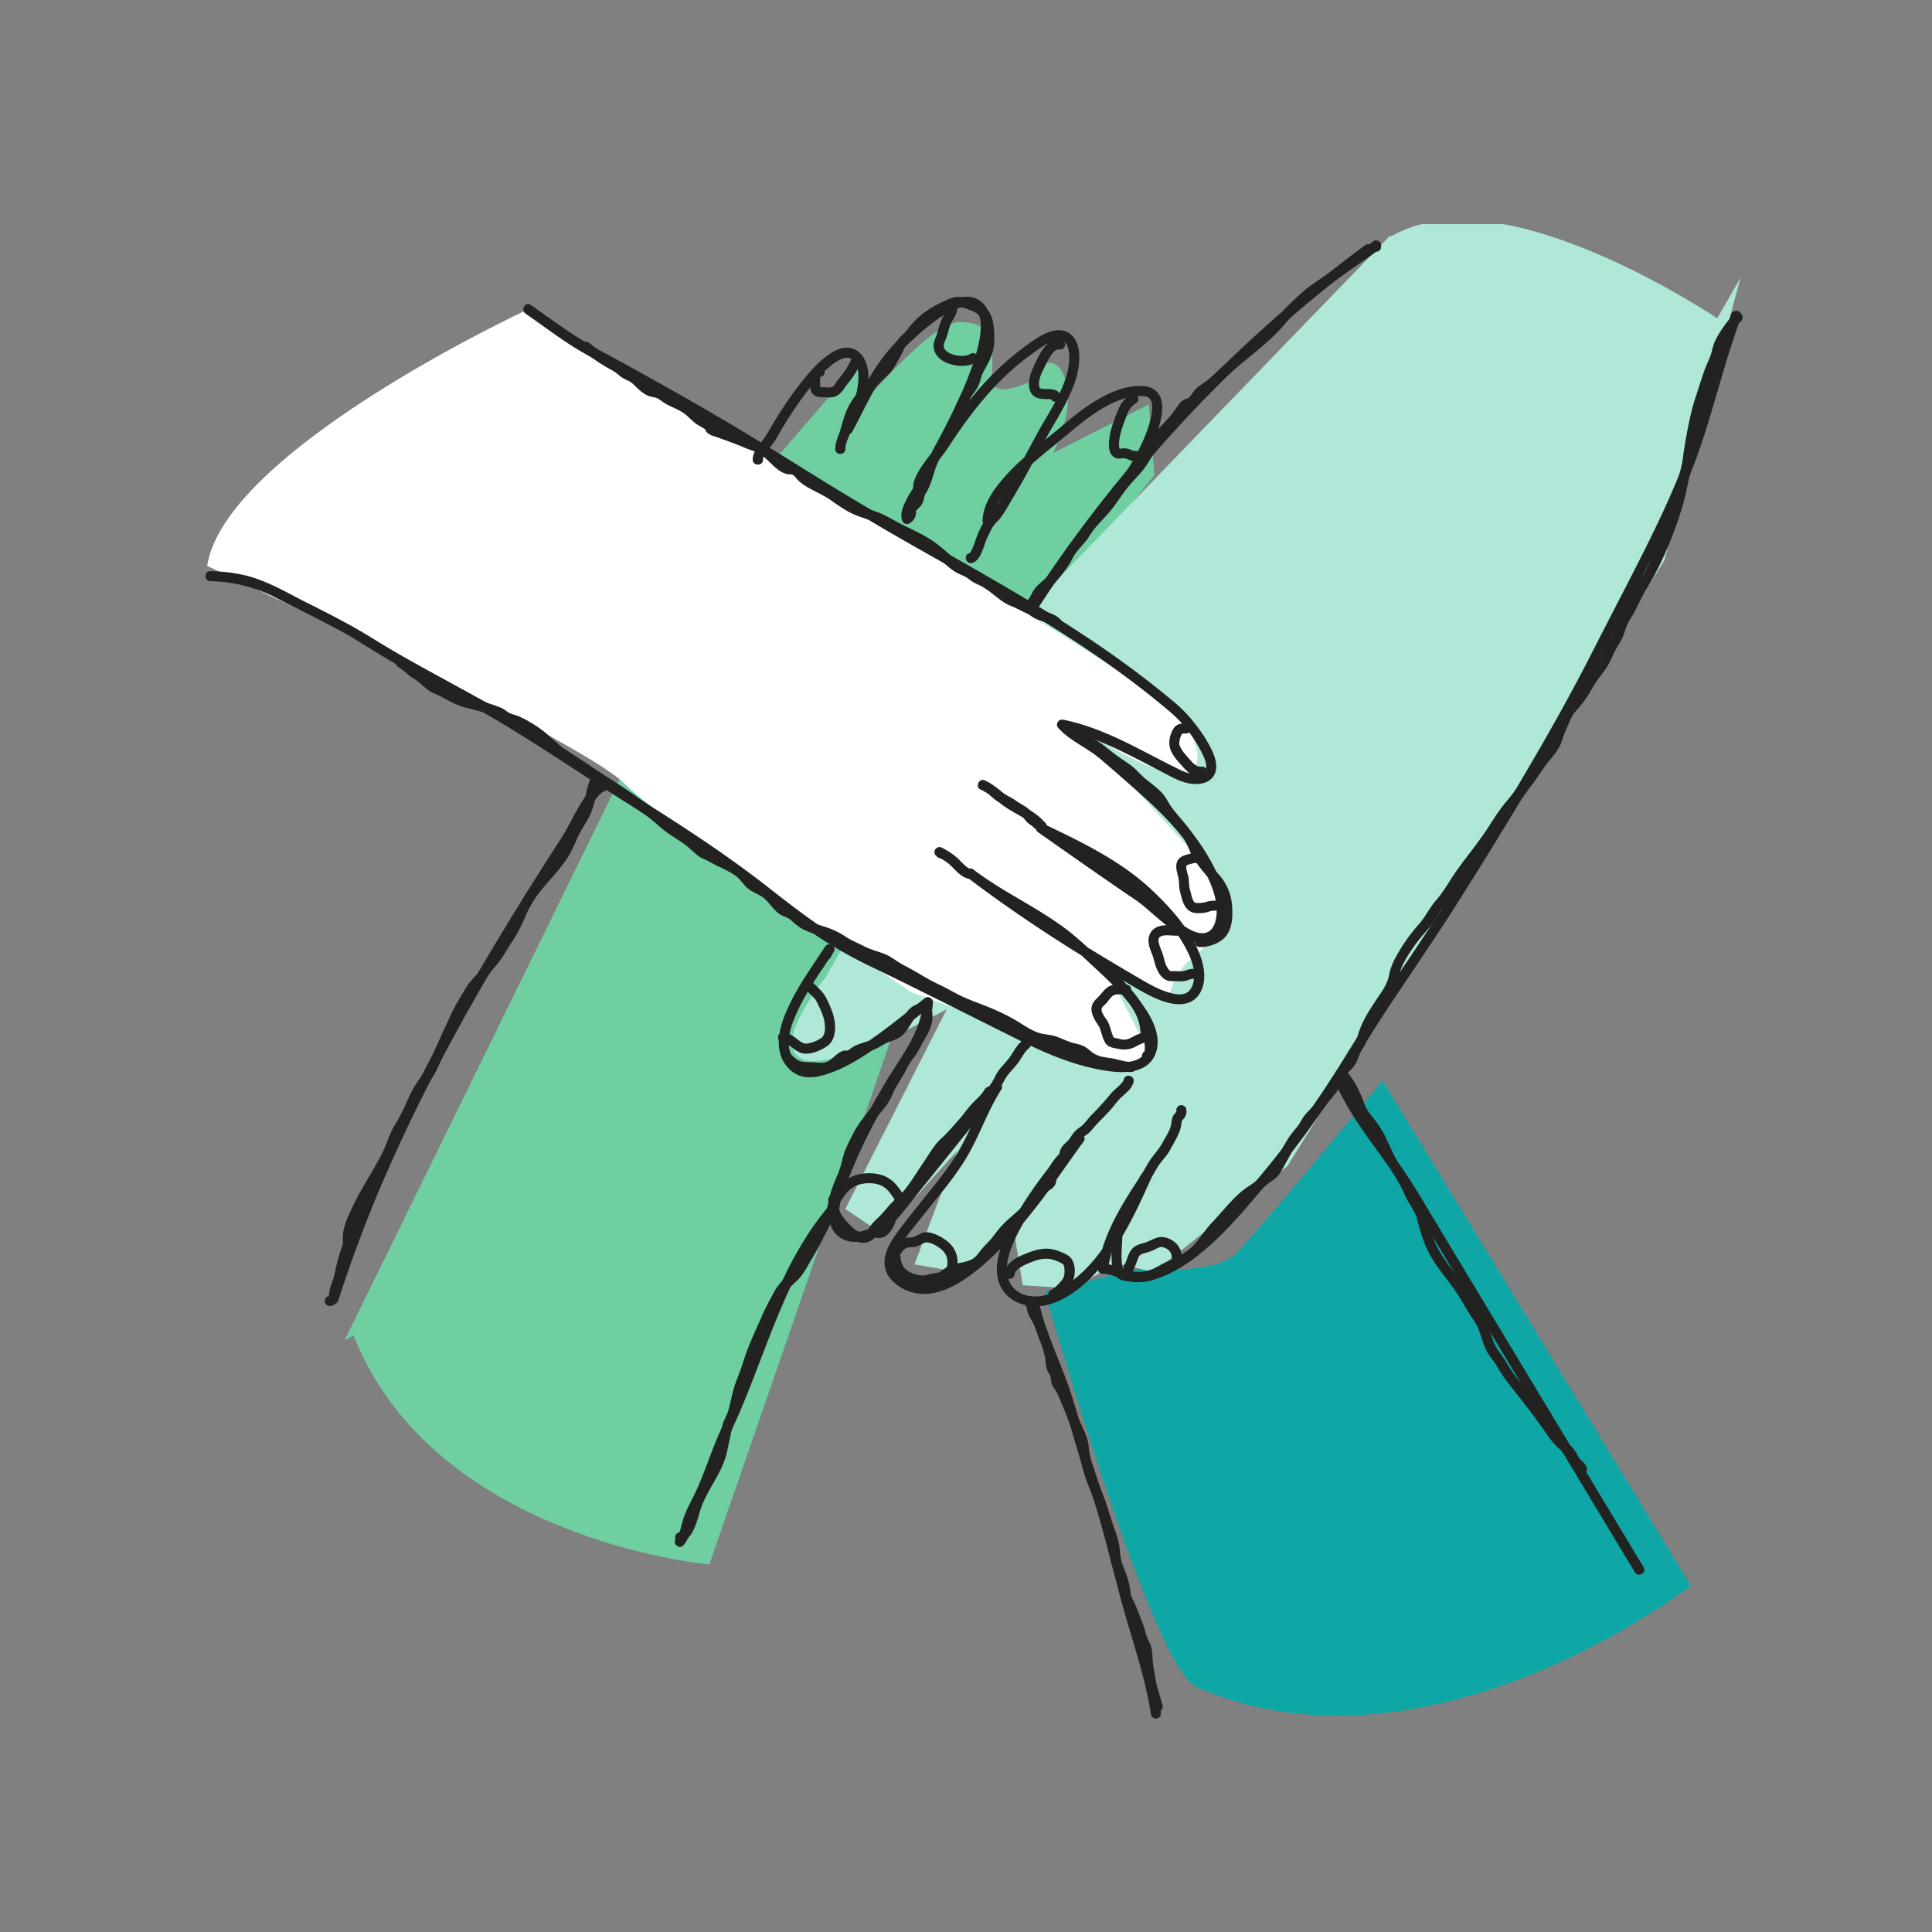
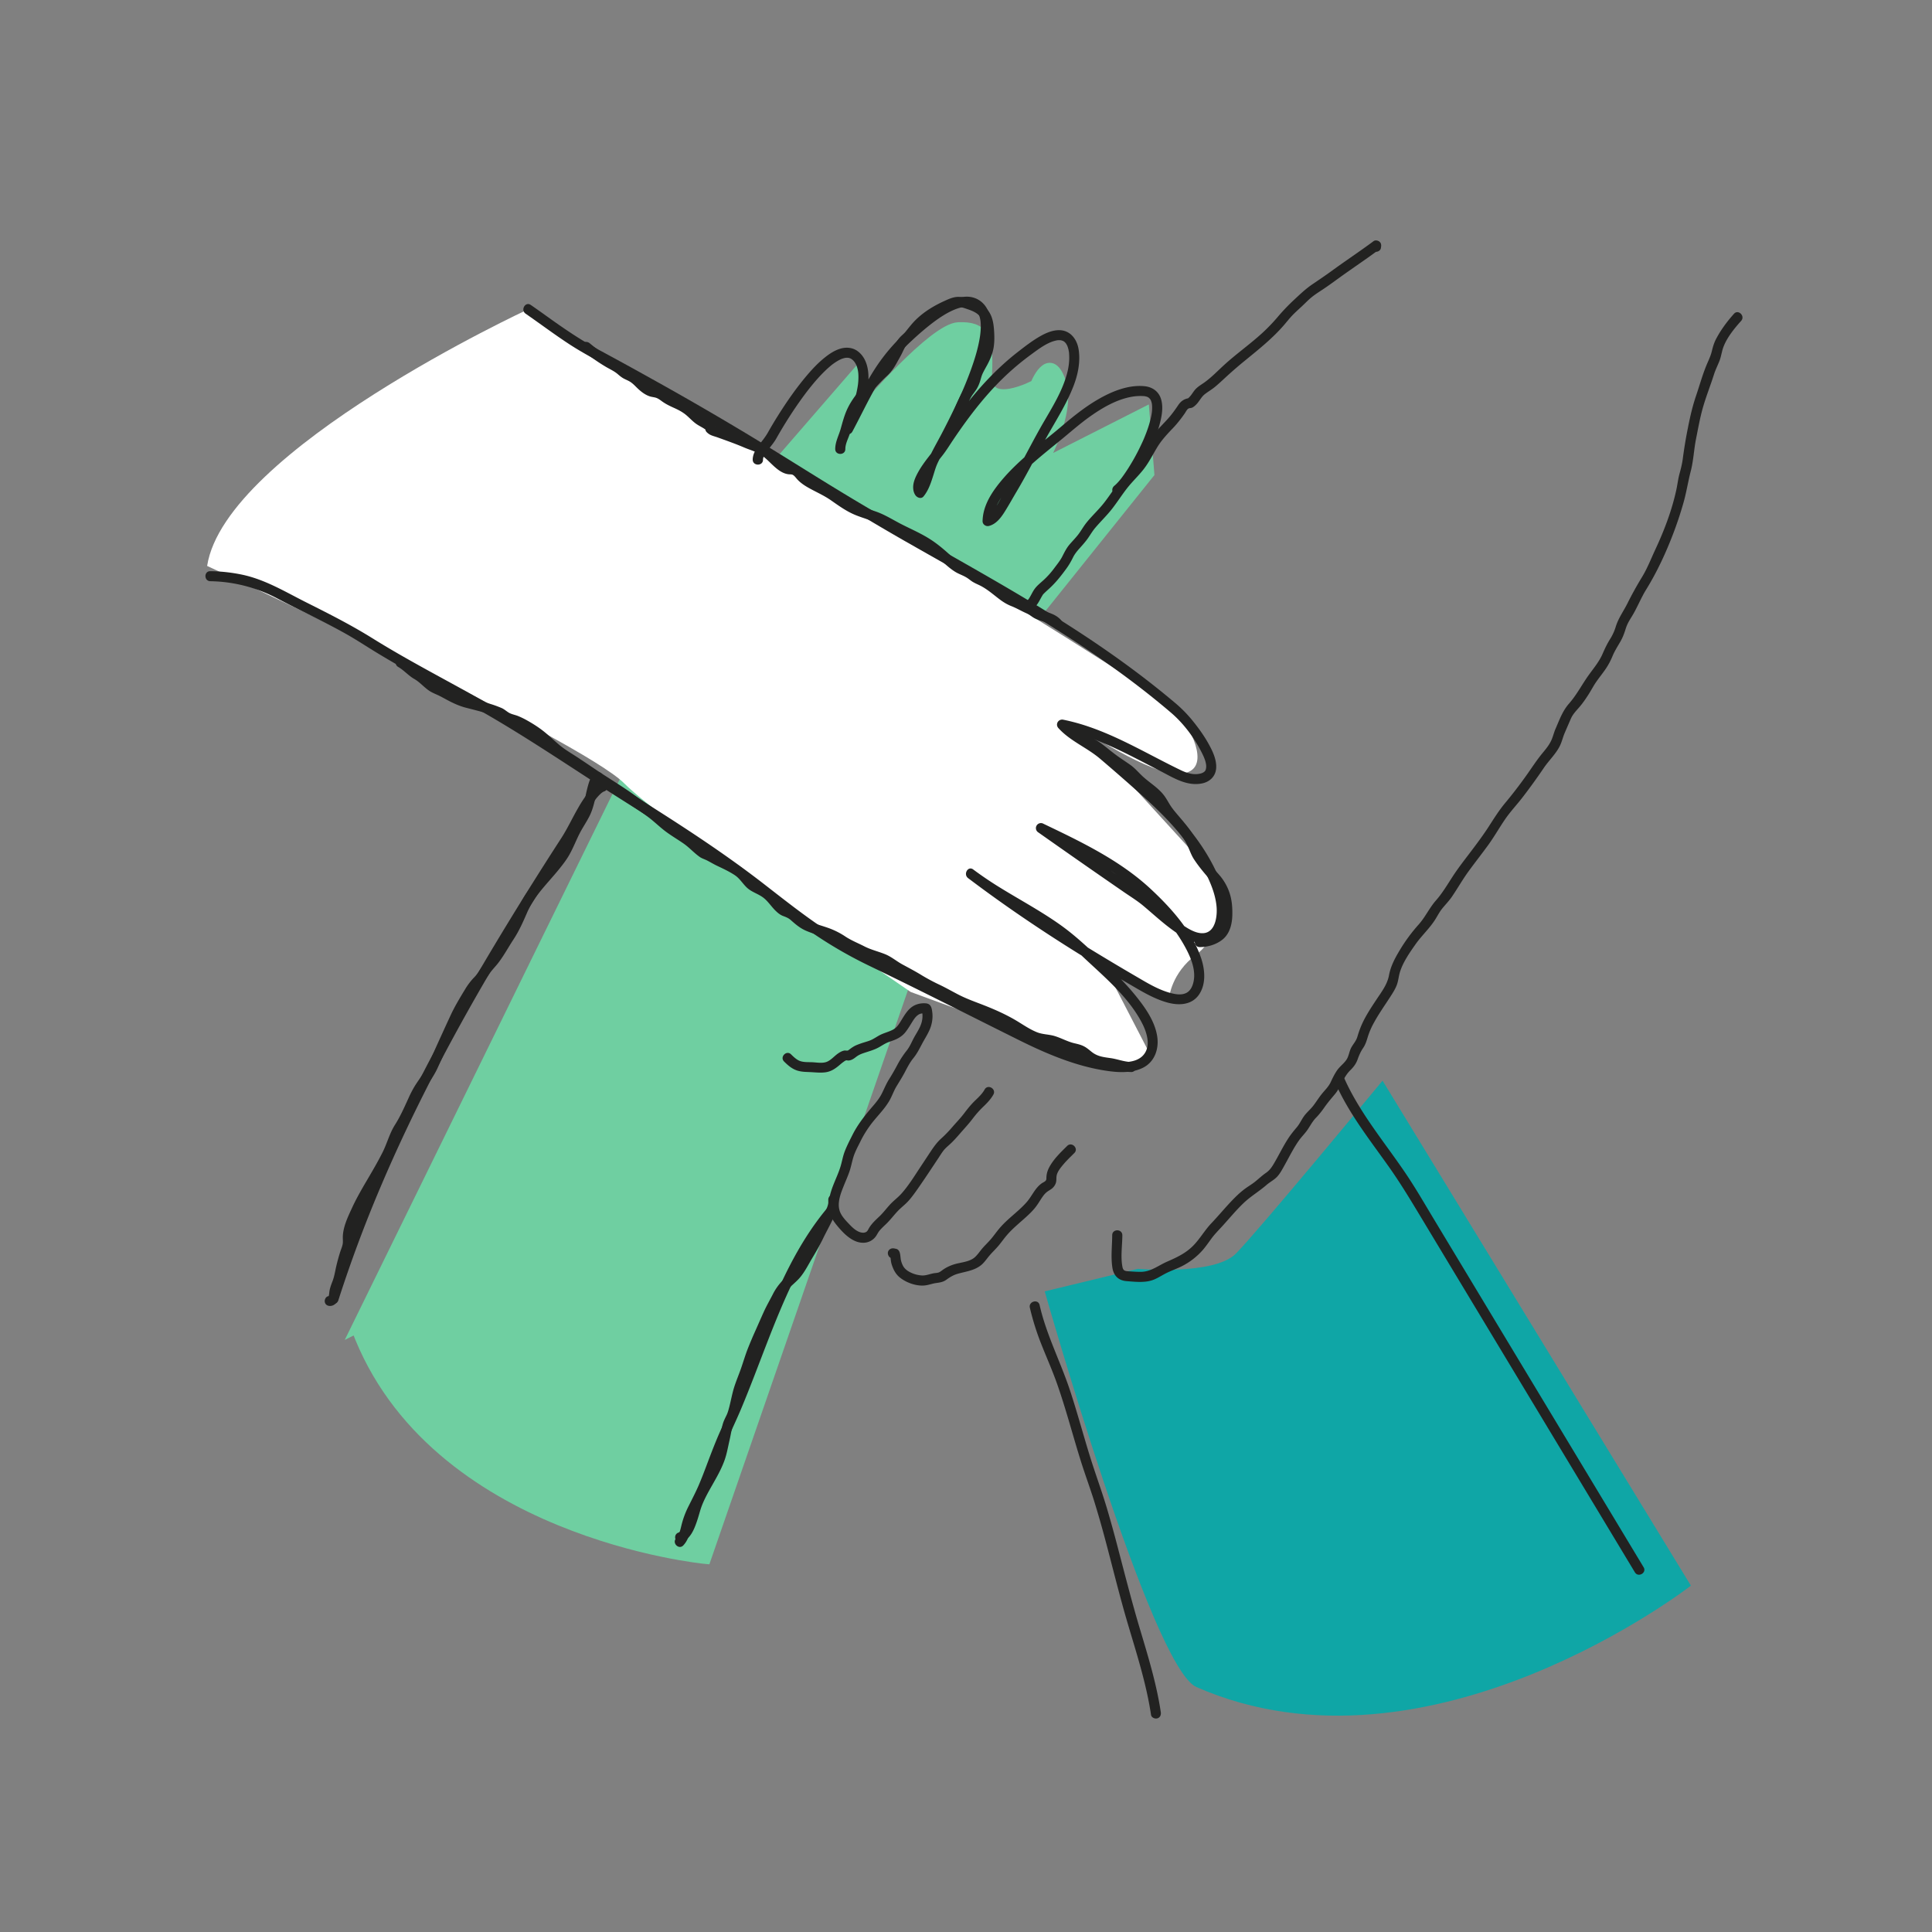
<svg xmlns="http://www.w3.org/2000/svg" width="181" height="181" fill="none">
  <rect width="100%" height="100%" fill="#808080" stroke="none" />
  <g clip-path="url(#a)">
    <path fill="#0FA6A6" d="M112.082 158.049c-4.212-1.848-14.207-37.066-14.207-37.066l8.726-2.112s7.13.634 9.175-1.418c2.043-2.053 13.748-16.211 13.748-16.211l28.889 47.311s-24.541 19.057-46.331 9.496Z" />
    <path fill="#6FCFA1" stroke="#6FCFA1" stroke-miterlimit="10" d="M33.398 124.424 73.36 42.936l6.728-7.763.94 3.145s6.457-7.55 8.764-7.63c2.306-.082 2.831.84 2.644 4.395-.19 3.555 4.569.986 4.569.986s1.285-3.305 2.335-.354-1.814 7.859-1.814 7.859l9.664-4.902.449 5.675-11.193 13.965-30.334 87.708s-25.614-2.423-32.714-21.596Z" />
-     <path fill="#AFE8D9" stroke="#AFE8D9" stroke-miterlimit="10" d="M130.235 22.787 97.689 56.453 77.797 91.796s-5.677 7.029-1.64 7.104c4.037.077 13.735-5.598 13.735-5.598l-10.054 19.794 2.727 1.836 8.504-9.401-4.713 12.535 3.881.668 5.172-3.964.836 5.164 3.933.261 4.491-2.334 3.311.767 12.244-9.711 35.242-56.625 5.821-21.605c-.002.004-20.917-14.422-31.052-7.9Z" />
    <path fill="#fff" d="M19.405 53.019s35.076 16.355 39.047 20.346c3.972 3.99 26.867 19.567 26.867 19.567s17.637 6.502 19.138 6.768c1.501.265 3.281-.939 3.281-.939l-4.105-7.928 5.902 2.605s.208-2.267 2.518-3.997c3.38-2.536 1.592-7.534 1.592-7.534l-12.611-13.816s6.852 4.675 9.63 4.392c2.779-.282 1.207-3.76-.379-5.84-1.588-2.082-60.806-37.664-60.806-37.664S21.092 42.12 19.405 53.02Z" />
-     <path fill="#222221" d="M127.905 22.958a129.805 129.805 0 0 0-7.054 5.615 129.43 129.43 0 0 0-6.582 6.036 128.8 128.8 0 0 0-6.169 6.506 129.991 129.991 0 0 0-5.697 6.919 127 127 0 0 0-5.8 8.21c-.331.51.49.982.819.474a125.997 125.997 0 0 1 10.651-14.143 128.646 128.646 0 0 1 12.556-12.569 126.98 126.98 0 0 1 6.876-5.58c.292-.22.586-.439.88-.657.205-.152.309-.406.17-.643-.119-.2-.443-.322-.65-.168ZM77.83 89.678a5.41 5.41 0 0 1 .283-.514c.322-.517-.489-.982-.819-.474-1.034 1.597-2.156 3.132-3.032 4.827-.834 1.615-1.776 3.758-1.037 5.573.311.762.961 1.449 1.759 1.71.707.231 1.501.115 2.199-.085 1.942-.551 3.716-1.734 5.35-2.88a64 64 0 0 0 2.795-2.09c.597-.468 1.312-1.05 1.843-1.457l-.713-.406c-.148 2.898-2.168 5.242-3.578 7.644-1.615 2.754-3.13 5.607-4.268 8.591-.465 1.219-1.052 2.594-.952 3.925.095 1.251.921 2.195 2.216 2.295 1.341.106 2.566-.619 3.512-1.495 1.12-1.04 2.022-2.323 2.975-3.508l7.377-9.176-.745-.57c-1.211 1.894-1.941 4.031-3.037 5.987-1.142 2.039-2.742 3.832-4.182 5.666-.73.929-1.483 1.855-2.136 2.838-.558.841-.973 1.876-.671 2.888.326 1.093 1.554 1.89 2.63 2.14 2.21.516 4.369-.854 6.004-2.172 2.161-1.744 3.967-3.909 5.656-6.093 1.492-1.928 2.832-3.959 4.278-5.919.316-.429-.393-.973-.745-.57-1.778 2.033-3.491 4.136-4.932 6.422-.68 1.081-1.325 2.206-1.823 3.382-.42.997-.735 2.103-.625 3.194.257 2.526 2.842 3.511 5.079 2.795 2.278-.732 4.094-2.656 5.466-4.526 1.634-2.223 2.778-4.753 3.902-7.255.245-.546-.476-.989-.819-.474-1.808 2.727-3.652 5.572-4.181 8.856-.047.295.122.596.457.594.766-.004 1.414.378 2.121.611.675.222 1.336.202 2.026.07 1.368-.261 2.652-.92 3.792-1.698 2.497-1.705 4.517-4.003 6.456-6.289 2.301-2.712 4.471-5.502 6.463-8.445 2.168-3.206 4.11-6.552 6.26-9.77 2.168-3.247 4.372-6.464 6.451-9.768a511.786 511.786 0 0 0 6.137-9.97c1.999-3.35 3.936-6.738 5.762-10.186 1.783-3.367 3.496-6.775 5.232-10.168 1.702-3.326 3.345-6.691 4.676-10.184 1.376-3.608 2.286-7.372 3.466-11.042.302-.938.614-1.875.935-2.808l-.931-.124-.023.322c-.043.603.904.601.948 0l.023-.322c.042-.555-.766-.602-.931-.124-1.258 3.653-2.244 7.38-3.421 11.058-1.137 3.553-2.676 6.964-4.33 10.308-1.638 3.309-3.374 6.57-5.042 9.864-1.747 3.45-3.62 6.838-5.564 10.18-3.861 6.636-7.907 13.196-12.223 19.55-1.097 1.615-2.196 3.227-3.254 4.868-1.025 1.59-1.992 3.214-3.006 4.809-2.014 3.168-4.147 6.272-6.529 9.183-1.873 2.29-3.785 4.611-5.98 6.605-1.068.968-2.225 1.864-3.519 2.516-.61.307-1.253.55-1.922.695a3.322 3.322 0 0 1-2.06-.166c-.663-.26-1.287-.515-2.013-.512l.457.595c.517-3.211 2.318-5.965 4.086-8.63l-.819-.474c-1.732 3.856-3.642 8.267-7.363 10.644-.951.608-2.096 1.067-3.246.879-1.03-.168-1.831-.841-2.038-1.87-.195-.961.097-1.992.451-2.882.434-1.091 1.043-2.133 1.659-3.132 1.433-2.328 3.16-4.458 4.96-6.513l-.745-.57c-2.718 3.683-5.176 7.556-8.533 10.723-1.434 1.355-3.32 2.984-5.403 3.102a3.266 3.266 0 0 1-2.358-.811c-.739-.645-.728-1.516-.3-2.355.507-.987 1.284-1.871 1.962-2.742 1.532-1.97 3.266-3.877 4.528-6.035 1.187-2.027 1.926-4.279 3.194-6.261.282-.442-.404-.994-.745-.57l-6.109 7.599c-1.01 1.256-2.007 2.524-3.032 3.769-.771.935-1.664 1.97-2.852 2.374-.61.209-1.4.301-1.949-.114-.409-.311-.526-.834-.528-1.317-.004-1.277.59-2.59 1.05-3.757 1.112-2.829 2.568-5.558 4.124-8.171 1.5-2.524 3.477-4.943 3.633-7.994.017-.327-.428-.624-.713-.406-2.763 2.118-5.44 4.507-8.661 5.93-1.204.533-2.767 1.031-3.683-.221-1.02-1.396-.1-3.507.56-4.853.896-1.829 2.1-3.465 3.204-5.17l-.818-.473a5.432 5.432 0 0 0-.283.513c-.257.536.56 1.014.825.467Z" />
    <path fill="#222221" d="M49.24 29.386c1.377.951 2.713 1.96 4.115 2.874 1.443.94 2.983 1.717 4.492 2.545 3.125 1.711 6.241 3.448 9.308 5.26 5.936 3.51 11.718 7.258 17.71 10.676 5.685 3.239 11.431 6.386 16.867 10.031 2.757 1.85 5.428 3.826 7.954 5.978 1.153.982 2.129 2.274 2.824 3.61.256.49.646 1.26.432 1.79-.06.149-.256.27-.493.324-.638.15-1.25-.043-1.825-.32-2.89-1.392-5.646-3.07-8.701-4.102a19.121 19.121 0 0 0-2.304-.625c-.467-.096-.785.429-.461.786 1.105 1.22 2.674 1.821 3.912 2.877a203.795 203.795 0 0 1 4.077 3.568c2.189 1.975 4.198 4.106 5.589 6.717.587 1.104 1.137 2.334 1.241 3.594.066.787-.076 2.205-1.05 2.427-.881.201-1.914-.583-2.574-1.057-.883-.636-1.677-1.38-2.507-2.082-1.361-1.15-2.934-2.083-4.397-3.099a903.607 903.607 0 0 1-5.692-3.98l-.477.813c3.154 1.507 6.413 3.025 9.101 5.291 1.833 1.546 3.565 3.416 4.7 5.534.493.918.953 2.043.747 3.104-.087.448-.29.929-.736 1.126-.447.2-.989.102-1.442-.02-1.114-.301-2.124-.91-3.11-1.488a226.07 226.07 0 0 1-4.67-2.791c-3.671-2.27-7.253-4.688-10.695-7.29l-.477.813c3.424 2.575 7.452 4.221 10.579 7.199 2.03 1.932 4.35 3.8 5.68 6.31.474.892.923 2.222.142 3.086-.718.795-2.126.68-3.082.56-2.56-.32-5.113-1.335-7.414-2.466-4.54-2.233-9.038-4.548-13.59-6.758-2.095-1.018-4.132-2.054-6.064-3.362-1.857-1.258-3.614-2.65-5.384-4.023-3.777-2.93-7.767-5.51-11.813-8.057-4.079-2.567-8.051-5.299-12.189-7.77-4.17-2.493-8.545-4.624-12.671-7.193-2.006-1.25-4.079-2.297-6.19-3.356-1.947-.976-3.78-2.107-5.934-2.584a15.53 15.53 0 0 0-3.063-.345c-.61-.013-.61.928 0 .94a13.88 13.88 0 0 1 6.268 1.611c2.107 1.11 4.277 2.116 6.356 3.277 1.077.602 2.1 1.288 3.156 1.924 1.073.645 2.157 1.27 3.25 1.881 2.16 1.21 4.361 2.348 6.508 3.578 4.293 2.458 8.366 5.253 12.536 7.904 4.175 2.654 8.396 5.225 12.32 8.24 1.803 1.385 3.573 2.809 5.427 4.127a40.941 40.941 0 0 0 6.008 3.535c4.67 2.25 9.285 4.606 13.926 6.913 2.496 1.241 5.152 2.375 7.921 2.832 1.199.198 2.57.322 3.695-.239 1.105-.55 1.515-1.773 1.338-2.934-.217-1.428-1.12-2.697-2.007-3.798-.979-1.215-2.103-2.31-3.246-3.372-1.217-1.133-2.411-2.273-3.768-3.243-1.764-1.262-3.68-2.293-5.53-3.425a33.915 33.915 0 0 1-2.688-1.806c-.487-.367-.957.45-.477.812 3.3 2.496 6.728 4.82 10.242 7.009a207.194 207.194 0 0 0 5.047 3.028c1.067.625 2.16 1.278 3.36 1.612 1.09.305 2.325.256 3.004-.77.654-.988.534-2.309.178-3.377-.84-2.506-2.788-4.678-4.694-6.458-2.896-2.705-6.53-4.439-10.076-6.136a.471.471 0 0 0-.477.813 869.382 869.382 0 0 0 8.053 5.613c.589.406 1.207.784 1.757 1.243.885.74 1.726 1.524 2.657 2.209.839.618 1.891 1.326 2.985 1.301 1.122-.024 1.861-.999 2.102-2.01.301-1.27-.05-2.628-.52-3.811-1.074-2.705-2.875-5.04-4.937-7.079-1.524-1.506-3.176-2.874-4.789-4.285-.77-.673-1.526-1.3-2.394-1.847-.839-.53-1.694-1.038-2.367-1.78l-.46.787c3.339.68 6.32 2.35 9.315 3.892 1.222.63 2.507 1.469 3.944 1.17.744-.156 1.269-.687 1.311-1.452.044-.787-.341-1.584-.712-2.254-.434-.784-.969-1.516-1.534-2.212a12.422 12.422 0 0 0-1.662-1.672 82.827 82.827 0 0 0-4.037-3.185c-5.42-4.02-11.282-7.386-17.15-10.712-2.974-1.685-5.951-3.363-8.883-5.12-3.108-1.86-6.16-3.813-9.255-5.696a294.801 294.801 0 0 0-9.578-5.556 361.018 361.018 0 0 0-4.888-2.683c-1.545-.831-2.997-1.785-4.424-2.8-.697-.497-1.39-.997-2.096-1.485-.502-.338-.976.476-.48.82Z" />
    <path fill="#222221" d="M31.696 121.822a124.043 124.043 0 0 1 3.967-10.646c1.476-3.478 3.1-6.896 4.83-10.257a204.922 204.922 0 0 1 5.63-10.182 318.39 318.39 0 0 1 6.247-10.139c.44-.687.913-1.36 1.32-2.065.25-.435.478-.883.713-1.325a26.74 26.74 0 0 1 .937-1.638c.293-.465.543-.854.94-1.215.034-.032.07-.062.106-.092-.082.067.034-.023.053-.036.038-.025.078-.045.117-.068.067-.035-.092.028.03-.01.58-.18.332-1.088-.251-.906-.46.143-.817.502-1.113.867a12.086 12.086 0 0 0-1.037 1.543c-.551.948-1.01 1.952-1.605 2.874a340.263 340.263 0 0 0-6.39 10.244 217.12 217.12 0 0 0-5.81 10.317 159.758 159.758 0 0 0-4.996 10.363 127.636 127.636 0 0 0-4.154 10.754c-.152.455-.3.91-.445 1.367-.188.578.727.826.911.25Zm39.785-78.75c0-.354.351-.775.598-1.086.24-.304.483-.603.67-.944a41.138 41.138 0 0 1 1.76-2.84c.407-.598.879-1.255 1.288-1.772.444-.56.91-1.106 1.42-1.608a10.34 10.34 0 0 1 .746-.666c.033-.025.065-.047.097-.072.053-.037.104-.075.16-.11a3.771 3.771 0 0 1 .528-.305l.09-.042c-.01.006-.1.04-.022.01a2.6 2.6 0 0 1 .353-.106l.085-.015c-.011.002-.118.004-.042.006.055.002.112-.008.167-.008.046 0 .191.029.036-.003.053.01.106.018.157.033.082.023.122.05.053.014.046.022.091.045.135.071.028.019.154.119.045.026.052.044.101.087.148.136.087.092.165.201.245.357.062.122.127.318.167.512.038.184.055.361.058.583.004.256-.011.512-.041.766a9.27 9.27 0 0 1-.326 1.465 13.11 13.11 0 0 1-1.02 2.485c-.286.534.53 1.01.819.474 1.49-2.78 2.744-5.798 5.054-8.034.683-.66 1.386-1.3 2.129-1.89.81-.644 1.789-1.33 2.752-1.635a3.536 3.536 0 0 1 .5-.122c.106-.02-.013-.006.093-.012.106-.005.212-.011.318-.005.027.002.15.015.1.007-.037-.005.101.02.135.03.046.012.09.027.133.042.108.034-.019-.015.053.022.047.025.095.051.14.08.036.022.144.108.061.037.066.054.123.117.184.177.081.08-.025-.044.02.024.03.043.06.085.086.13l.059.107c.011.023.07.162.024.05a2.845 2.845 0 0 1 .15.545c.004.026.01.052.013.079a4.623 4.623 0 0 1 .015.826 6.85 6.85 0 0 1-.07.667c-.168 1.08-.498 2.135-.871 3.16a33.656 33.656 0 0 1-1.119 2.692 76.198 76.198 0 0 1-1.595 3.224c-.414.794-.876 1.576-1.24 2.395-.296.665-.457 1.376-.716 2.055-.1.262-.224.538-.404.758l.745.096a.929.929 0 0 1-.074-.116c.043.075.007.022-.008-.032-.013-.045-.015-.126-.01-.03a1.926 1.926 0 0 1-.001-.149c0-.026.004-.05.006-.077-.002.019-.02.096 0 .006.01-.05.02-.096.032-.143.026-.1.081-.254.104-.309.178-.427.506-.916.802-1.324.292-.404.534-.7.845-1.099.36-.46.665-.96.991-1.446 1.615-2.4 3.385-4.693 5.57-6.612a24.99 24.99 0 0 1 1.727-1.386c.584-.427 1.196-.895 1.865-1.168a3.038 3.038 0 0 1 .555-.166c.105-.02-.004-.01.099-.013.05-.002.098-.006.148-.004.034 0 .18.015.07-.002a.957.957 0 0 1 .127.027c.028.007.184.066.072.015.074.032.142.073.208.118-.077-.054-.01-.007.021.025.036.037.072.073.106.113-.06-.072-.002-.002.02.032.022.035.045.071.064.109.024.043.045.088.066.133-.04-.09.011.034.023.068.03.09.055.182.076.275l.032.167c.004.017.013.092.002.006.003.03.007.058.009.088.021.235.027.47.015.707-.024.493-.11.954-.263 1.47-.457 1.538-1.321 2.94-2.125 4.318-.896 1.54-1.69 3.134-2.568 4.686-.434.767-.898 1.516-1.342 2.278-.29.496-.538 1.038-.924 1.47-.065.074-.19.2-.237.236-.055.041-.118.08-.179.11-.056.029-.028.016-.12.04l.598.454c.008-.416.12-.873.301-1.289.205-.472.516-.965.836-1.398.717-.97 1.602-1.82 2.5-2.622.872-.778 1.784-1.506 2.69-2.244.926-.754 1.817-1.551 2.795-2.244 1.16-.82 2.441-1.57 3.859-1.837a4.663 4.663 0 0 1 1.252-.063c-.077-.01.046.01.063.014.04.009.078.02.117.03.021.005.126.043.054.015-.072-.028.024.011.045.022l.082.047c.077.042.032.027.011.004.038.04.081.077.121.117.07.07-.006-.012-.002-.004.015.03.04.058.057.088l.044.083c-.002-.007.047.083 0 0 .021.068.045.134.062.203l.021.102c.012.056.013.101.004.011.007.081.015.16.017.241a3.838 3.838 0 0 1-.034.62c.011-.097-.002.008-.008.048a5.057 5.057 0 0 1-.055.293 9.214 9.214 0 0 1-.341 1.197c-.074.214-.155.426-.241.637-.087.215-.13.318-.238.551-.374.82-.802 1.618-1.283 2.38-.201.32-.414.634-.639.937-.025.031-.049.065-.074.097-.032.044.021-.026.021-.028-.013.017-.027.036-.042.053a3.764 3.764 0 0 1-.152.182c-.085.1-.174.198-.269.29l-.108.102c-.017.014-.038.03-.055.047-.051.052.105-.076.021-.017-.208.146-.307.41-.17.643.121.205.437.316.648.17.534-.377.929-.947 1.292-1.477a18.96 18.96 0 0 0 1.376-2.374c.425-.862.806-1.759 1.056-2.686.199-.738.358-1.58.142-2.333-.214-.75-.82-1.174-1.586-1.243-1.499-.137-3.017.485-4.287 1.217-1.291.741-2.445 1.685-3.575 2.645-.856.727-1.747 1.416-2.604 2.144-1.002.852-1.984 1.744-2.835 2.748-.758.895-1.484 1.92-1.744 3.081a4.143 4.143 0 0 0-.098.807c-.006.31.307.529.599.453.669-.17 1.12-.769 1.468-1.322.393-.623.75-1.272 1.126-1.905.982-1.652 1.84-3.364 2.777-5.038.89-1.591 1.886-3.132 2.547-4.838.417-1.078.661-2.264.483-3.42-.146-.953-.762-1.801-1.806-1.818-.627-.01-1.245.257-1.78.558-.733.416-1.412.94-2.077 1.456-2.48 1.926-4.501 4.306-6.288 6.868-.457.656-.89 1.328-1.338 1.988-.04.058-.082.115-.123.171l-.06.077c.031-.037-.064.083-.083.108-.17.214-.339.43-.508.647-.35.453-.69.918-.968 1.418-.248.448-.497.978-.47 1.503.011.242.076.49.224.688.163.217.532.354.744.096.486-.594.713-1.326.939-2.046.104-.331.2-.67.34-.988.186-.42.42-.822.632-1.226.69-1.317 1.38-2.636 2.013-3.98.904-1.92 1.764-3.922 2.181-6.007.19-.948.337-2.03.011-2.968-.324-.933-1.146-1.54-2.156-1.499-1.134.047-2.203.67-3.11 1.296-.933.642-1.795 1.38-2.622 2.152a17.348 17.348 0 0 0-2.733 3.235c-.907 1.396-1.645 2.89-2.405 4.368a62.15 62.15 0 0 1-.583 1.114l.818.474c.421-.789.768-1.622 1.04-2.47.296-.922.526-1.919.47-2.891-.047-.832-.323-1.69-1.032-2.194-.457-.325-1.037-.372-1.567-.222-.603.172-1.132.544-1.608.937-.559.463-1.057.995-1.527 1.546-1.016 1.193-1.912 2.487-2.745 3.811a37.065 37.065 0 0 0-.917 1.537c-.19.339-.413.636-.652.94-.375.478-.788 1.009-.79 1.645.017.603.965.603.965-.002Zm6.041 70.079c-2.832 3.38-4.621 7.452-6.224 11.512-.806 2.04-1.566 4.1-2.392 6.134-.393.963-.8 1.92-1.238 2.862-.542 1.165-.997 2.363-1.45 3.565-.25.664-.502 1.328-.784 1.979-.283.649-.61 1.271-.925 1.903a8.275 8.275 0 0 0-.633 1.658c-.114.449-.214 1.015-.53 1.35-.418.442.251 1.108.67.666.686-.726.663-1.774 1.048-2.641.25-.564.55-1.106.82-1.661.29-.591.545-1.198.787-1.808.47-1.177.883-2.375 1.372-3.545.433-1.035.927-2.045 1.363-3.079 1.698-4.03 3.051-8.204 4.971-12.141 1.05-2.153 2.271-4.245 3.816-6.088.163-.196.193-.474 0-.666-.17-.168-.506-.198-.671 0Zm31.228 47.256c-.396-2.65-1.185-5.217-1.95-7.779-.747-2.496-1.389-5.019-2.051-7.539a114.784 114.784 0 0 0-1.054-3.808c-.373-1.249-.809-2.475-1.22-3.713-.806-2.426-1.435-4.905-2.24-7.332-.89-2.682-2.214-5.208-2.84-7.975-.132-.591-1.048-.341-.913.25a24.075 24.075 0 0 0 1.126 3.549c.47 1.187.991 2.351 1.415 3.557.848 2.398 1.479 4.863 2.243 7.287.388 1.236.839 2.449 1.228 3.685a92.214 92.214 0 0 1 1.088 3.794c.674 2.526 1.29 5.069 2.029 7.579.846 2.87 1.78 5.729 2.224 8.696.037.252.358.389.583.329.271-.075.37-.327.332-.58Zm45.234-13.577-5.615-9.32-5.592-9.279-5.615-9.321c-.933-1.546-1.863-3.092-2.796-4.64-.883-1.465-1.736-2.951-2.695-4.368-1.77-2.612-3.807-5.073-5.255-7.889a17.652 17.652 0 0 1-.491-1.03c-.103-.234-.446-.286-.648-.17-.243.141-.273.41-.171.644 1.272 2.896 3.281 5.4 5.093 7.973.945 1.343 1.796 2.737 2.644 4.142l2.795 4.641 5.616 9.32 5.615 9.32 5.591 9.279.705 1.17c.313.521 1.132.049.819-.472Z" />
    <path fill="#222221" d="M54.581 32.824a16.192 16.192 0 0 0 2.225 1.569c.366.212.747.382 1.068.658.17.147.344.292.543.403.184.101.383.176.565.282.322.186.569.485.84.732.309.28.652.534 1.054.665.218.072.46.074.67.166.171.073.325.194.473.3.358.259.742.443 1.146.623.385.174.752.365 1.08.63.341.28.631.614.993.868.154.107.319.195.482.29.085.048.17.097.254.152.028.019.055.041.085.058.02.017.038.032.057.05-.038-.069-.047-.078-.026-.031-.016.198.305.42.447.493.214.109.453.162.676.242.846.305 1.685.6 2.512.954.405.173.841.301 1.237.495.32.158.597.368.86.607.582.529 1.233 1.317 2.066 1.404.152.015.296-.01.425.077.14.094.25.252.362.378.271.303.612.543.963.748.728.424 1.499.74 2.193 1.223.763.532 1.484 1.06 2.355 1.409.848.34 1.735.547 2.546.976.394.21.777.437 1.173.642.404.21.826.383 1.236.587.801.398 1.633.84 2.327 1.408.673.55 1.257 1.21 1.998 1.676.364.23.784.352 1.146.587.177.113.332.254.512.363.193.117.4.21.605.305.74.352 1.315.884 1.965 1.37.328.244.67.449 1.052.6.4.157.766.362 1.152.55.192.093.387.168.565.285.154.101.296.216.459.3.326.172.682.262 1.03.373.325.104.592.24.812.504.163.196.5.168.67 0 .196-.194.166-.468 0-.666-.26-.312-.604-.515-.983-.66-.305-.119-.633-.179-.934-.307-.35-.15-.635-.415-.988-.571-.419-.188-.805-.433-1.232-.604a4.655 4.655 0 0 1-1.01-.53c-.303-.219-.582-.467-.875-.697a6.117 6.117 0 0 0-1.06-.69 8.02 8.02 0 0 1-1.158-.666c-.352-.252-.767-.378-1.14-.592-.363-.21-.677-.484-.984-.762-.67-.608-1.329-1.17-2.104-1.642-.798-.488-1.641-.854-2.472-1.276-.807-.41-1.565-.904-2.426-1.205-.871-.305-1.757-.544-2.545-1.037-.737-.46-1.399-1.03-2.174-1.433-.69-.36-1.474-.643-2.003-1.234-.275-.307-.557-.623-.987-.692-.179-.03-.37.002-.535-.075a2.422 2.422 0 0 1-.5-.337c-.59-.491-1.098-1.09-1.782-1.456-.386-.207-.813-.327-1.219-.497-.43-.178-.852-.374-1.288-.545-.425-.166-.863-.292-1.29-.45a10.83 10.83 0 0 0-.587-.205c-.041-.013-.083-.03-.127-.04-.024-.005-.155-.039-.06-.001.038.015.026.058.002-.013a.675.675 0 0 0-.148-.258c-.27-.305-.677-.463-1.014-.68-.343-.22-.61-.552-.927-.808a5.344 5.344 0 0 0-1.135-.705c-.385-.177-.78-.339-1.128-.581-.373-.262-.709-.478-1.163-.574a1.908 1.908 0 0 1-.965-.5c-.296-.27-.565-.569-.897-.794-.34-.234-.733-.346-1.05-.621-.345-.301-.716-.499-1.114-.724a14.28 14.28 0 0 1-2.18-1.505c-.195-.164-.477-.19-.67 0-.17.165-.198.498 0 .662ZM55.9 73.6c.474-.093.62-.496.562-.925-.054-.38-.558-.41-.793-.207-.284.247-.43.623-.534.973-.112.376-.2.76-.279 1.143-.095.457-.193.909-.402 1.33-.212.427-.47.83-.71 1.24-.478.816-.783 1.72-1.263 2.534-.432.737-1.012 1.384-1.57 2.027-.567.653-1.142 1.306-1.627 2.022-.508.749-.819 1.575-1.192 2.391-.373.818-.893 1.55-1.36 2.318a15.1 15.1 0 0 1-.725 1.11c-.256.346-.566.646-.824.99-.247.332-.442.69-.73.988a5.944 5.944 0 0 0-.813 1.038c-.5.822-1.004 1.646-1.412 2.52-.432.925-.853 1.854-1.275 2.781-.404.886-.753 1.827-1.278 2.651-.252.396-.532.773-.784 1.17a10.05 10.05 0 0 0-.632 1.213c-.388.846-.76 1.693-1.262 2.483s-.728 1.713-1.145 2.545c-.45.899-.96 1.766-1.47 2.633-.495.841-.984 1.689-1.393 2.575-.398.862-.87 1.825-.872 2.792 0 .197.023.402-.01.6-.04.244-.15.485-.225.72a17.74 17.74 0 0 0-.385 1.4c-.106.457-.17.916-.337 1.354-.137.357-.267.688-.31 1.068-.016.156-.014.185-.05.324-.002.009-.029.088-.002.021-.015.037-.027.024-.01.028.023.005-.024-.004-.007.005-.023-.013.138-.045-.014-.022-.253.037-.392.354-.331.579.074.269.33.367.584.329.36-.054.6-.355.693-.688.044-.154.057-.316.074-.476.002-.021.025-.199.01-.109.013-.081.036-.158.06-.237.137-.421.326-.815.412-1.253.094-.493.208-.98.343-1.463.128-.461.339-.922.416-1.394.076-.455-.01-.91.105-1.362.235-.914.678-1.808 1.116-2.641.929-1.766 2.113-3.414 2.849-5.276.165-.418.31-.845.52-1.243.215-.409.484-.787.698-1.197.432-.833.749-1.728 1.215-2.545.465-.812 1.063-1.523 1.452-2.379l1.26-2.773c.421-.918.819-1.849 1.31-2.733.237-.425.487-.843.74-1.258.227-.375.437-.719.744-1.033.324-.33.563-.696.824-1.074.237-.34.531-.63.787-.956.551-.705.968-1.495 1.46-2.242.519-.79.888-1.621 1.262-2.485.337-.78.807-1.484 1.345-2.142.542-.664 1.126-1.29 1.666-1.958.28-.346.557-.7.796-1.076.264-.414.47-.858.673-1.304.195-.43.386-.861.62-1.273.235-.414.494-.813.716-1.234.432-.822.557-1.71.786-2.6.073-.28.14-.622.36-.812-.263-.07-.528-.14-.792-.207-.017-.072.01-.126.082-.162.106-.077.112-.102.019-.07-.25.051-.396.346-.332.58.08.265.34.383.592.335Zm22.653 39.562v-.786h-.948c.059.474-.195.927-.386 1.345-.253.549-.554 1.07-.82 1.612a35.804 35.804 0 0 1-1.779 3.197c-.324.518-.752.905-1.19 1.325a5.173 5.173 0 0 0-1.037 1.418c-.284.551-.591 1.083-.847 1.65-.252.555-.495 1.115-.743 1.672a38.559 38.559 0 0 0-.762 1.798c-.225.583-.402 1.181-.606 1.772-.215.619-.476 1.223-.67 1.847-.177.578-.282 1.172-.431 1.757-.074.284-.148.578-.28.841-.132.273-.27.54-.35.835-.153.57-.256 1.161-.38 1.736-.132.613-.272 1.225-.531 1.8-.237.527-.522 1.031-.806 1.535-.565.997-1.076 1.987-1.4 3.087-.124.419-.256.873-.434 1.245a3.41 3.41 0 0 1-.152.288c-.042.07-.12.184-.125.194-.025.03-.051.06-.078.088-.013.013-.116.107-.085.083.05-.04-.063.039-.057.038a.667.667 0 0 1-.074.039c.05-.021.05-.021-.002-.004-.578.186-.33 1.095.252.907.83-.267 1.194-1.185 1.452-1.934.127-.367.227-.743.341-1.113.146-.472.353-.918.58-1.357.567-1.087 1.262-2.116 1.675-3.276.219-.612.323-1.255.47-1.885.133-.564.19-1.164.452-1.687.286-.572.441-1.172.581-1.793a14.01 14.01 0 0 1 .53-1.834c.458-1.223.822-2.479 1.334-3.681.487-1.149.97-2.325 1.555-3.429.144-.273.302-.536.442-.811.129-.248.256-.508.434-.726.394-.483.921-.843 1.314-1.326.435-.534.737-1.147 1.087-1.736.362-.604.715-1.21 1.02-1.844.309-.641.661-1.26.96-1.905.247-.542.564-1.147.488-1.763-.03-.252-.195-.47-.474-.47a.477.477 0 0 0-.474.47c.002.262 0 .525 0 .787.006.598.954.6.954-.006Z" />
    <path fill="#222221" d="M73.454 99.446c.308.308.641.605 1.045.778.428.185.86.196 1.32.213.501.019 1 .088 1.498.024.499-.064.878-.301 1.257-.615.14-.116.276-.24.426-.346.072-.05.188-.143.275-.16.057-.01.151.02.22.015.284-.017.504-.178.718-.346.186-.144.387-.24.608-.32.51-.18 1.035-.304 1.513-.57.214-.12.42-.255.638-.368.22-.115.457-.184.69-.27.432-.157.83-.38 1.128-.738.231-.279.415-.59.605-.896.174-.282.34-.553.574-.733a.763.763 0 0 1 .34-.158c.054-.014.09-.014.18-.015.056-.002.185.022.238-.002-.148.068-.288-.185-.35-.264.009.012.02.127.003.014.012.079.023.16.03.24a2.3 2.3 0 0 1-.037.73c-.114.52-.406.963-.67 1.418-.253.439-.433.932-.748 1.334a8.81 8.81 0 0 0-.872 1.326c-.25.474-.512.935-.8 1.388-.27.431-.449.892-.678 1.342-.214.421-.506.784-.813 1.141-.355.412-.703.83-1.026 1.268-.331.45-.635.92-.887 1.418-.257.51-.53 1.035-.737 1.569-.185.476-.26.984-.413 1.471-.15.478-.354.937-.546 1.402-.364.887-.695 1.852-.464 2.817.121.506.41.916.737 1.311.298.358.612.702.98.99.41.32.874.568 1.408.575a1.448 1.448 0 0 0 1.287-.72c.093-.152.169-.301.286-.436.182-.211.385-.401.588-.593.39-.372.707-.798 1.073-1.191.331-.355.727-.639 1.051-1.004.319-.359.597-.753.872-1.146.66-.942 1.287-1.901 1.924-2.859.153-.231.3-.474.47-.692.153-.196.345-.361.53-.527.387-.344.711-.716 1.049-1.106.384-.44.78-.865 1.135-1.331a9.586 9.586 0 0 1 1.02-1.154c.356-.34.697-.696.938-1.128.295-.531-.523-1.005-.819-.474-.228.41-.563.718-.898 1.042-.387.37-.711.781-1.033 1.206-.34.447-.734.85-1.101 1.275a11.82 11.82 0 0 1-1.045 1.078c-.4.359-.693.777-.99 1.222l-.949 1.436c-.557.84-1.1 1.732-1.774 2.49-.324.365-.72.649-1.051 1.005-.347.372-.643.78-1.013 1.132-.358.34-.739.683-.989 1.115-.078.134-.129.277-.265.35-.182.102-.404.075-.593.01-.393-.136-.715-.457-.993-.749-.3-.314-.628-.656-.814-1.051-.375-.807-.01-1.74.296-2.506.178-.446.375-.882.534-1.336.165-.474.249-.97.4-1.448.162-.5.434-.984.666-1.456.239-.489.527-.952.843-1.394.576-.807 1.334-1.495 1.833-2.353.258-.442.415-.929.68-1.367.271-.446.548-.881.79-1.343.232-.444.463-.894.781-1.285.341-.418.567-.87.815-1.341.249-.472.544-.909.747-1.405.197-.484.28-1.024.218-1.543-.046-.376-.099-.809-.597-.852a2.04 2.04 0 0 0-1.052.179c-.663.32-1.004 1.025-1.38 1.612-.183.286-.343.508-.672.68-.415.219-.882.313-1.295.546-.214.12-.42.256-.64.369-.235.12-.493.19-.745.269a7.68 7.68 0 0 0-.741.265c-.249.107-.438.245-.652.405-.04.03-.103.082-.14.094-.1.028-.236-.017-.344.005-.223.045-.435.171-.62.305-.327.237-.627.598-1.01.749-.382.15-.871.07-1.27.043-.403-.026-.83.017-1.218-.113-.313-.105-.603-.378-.85-.624-.422-.435-1.09.23-.663.662Zm10.074 18.426.178.036-.332-.329c.065.195.067.397.099.598.028.184.085.359.153.532.154.39.357.722.69.986.601.476 1.507.801 2.282.737.366-.03.747-.182 1.084-.227.355-.049.673-.091.97-.307.332-.239.643-.435 1.04-.553.365-.109.74-.179 1.106-.284.42-.12.815-.28 1.15-.564.28-.237.484-.548.717-.828.273-.325.585-.617.862-.941.28-.331.525-.688.808-1.017.538-.627 1.188-1.142 1.796-1.697.307-.28.61-.572.868-.899.252-.318.448-.672.679-1.003.115-.163.25-.325.41-.447.162-.124.348-.211.503-.348.175-.156.304-.36.351-.589.042-.201.011-.412.053-.609.078-.377.404-.766.648-1.054.313-.368.664-.703 1.007-1.044l-.671-.666-.364.362c-.432.428.239 1.092.671.665l.364-.361c.432-.429-.237-1.093-.671-.666-.573.567-1.166 1.131-1.581 1.825-.214.357-.347.7-.364 1.117-.006.121.01.22-.064.309-.097.116-.277.18-.398.271-.626.459-.887 1.173-1.384 1.741-.529.604-1.165 1.103-1.757 1.644-.29.266-.568.542-.82.843-.262.312-.493.647-.757.958-.267.316-.572.598-.84.912-.221.261-.41.553-.663.788-.506.472-1.349.493-1.984.694-.402.128-.78.309-1.116.564-.112.085-.239.173-.338.2-.036.009-.138.03-.138.028-.019.004-.161.019-.22.026-.383.051-.758.228-1.145.219a2.784 2.784 0 0 1-1.074-.269c-.337-.16-.622-.371-.777-.715a2.138 2.138 0 0 1-.167-.512c-.036-.226-.036-.453-.108-.673-.05-.151-.167-.296-.332-.329l-.178-.036c-.25-.051-.511.071-.584.329-.056.237.088.532.338.583ZM37.306 62.484c.546.314.954.809 1.501 1.123.518.295.891.754 1.378 1.089.243.167.514.282.783.4.314.142.61.313.913.474.56.3 1.138.569 1.754.729.655.17 1.315.327 1.961.532.313.1.633.2.935.329.27.117.47.325.727.463.267.14.561.205.845.303.32.109.622.28.914.447.552.32 1.084.66 1.57 1.076.467.4.91.832 1.396 1.213.55.433 1.154.783 1.738 1.167 1.198.788 2.386 1.582 3.597 2.349.595.376 1.17.786 1.742 1.196.567.407 1.158.785 1.713 1.208.539.41 1.022.886 1.56 1.294.544.412 1.134.754 1.695 1.142.542.374.976.873 1.512 1.254.216.155.459.219.69.335.307.155.599.335.91.486.574.274 1.163.543 1.696.895.462.307.718.764 1.107 1.142.434.425 1.014.574 1.5.918.482.338.799.869 1.216 1.275.206.201.435.391.708.493.28.105.499.188.728.391.463.408.868.758 1.446 1.003.573.242 1.172.41 1.757.615.64.224 1.149.577 1.727.914.564.327 1.173.596 1.76.882.641.312 1.36.422 1.998.736.582.284 1.075.709 1.66.993.601.291 1.154.664 1.725 1.008.58.35 1.194.611 1.795.92.6.308 1.186.647 1.797.937 1.25.59 2.592.968 3.837 1.576 1.183.577 2.224 1.48 3.488 1.888.564.183 1.163.168 1.722.377.62.231 1.193.485 1.839.645.608.148.97.59 1.491.897.599.354 1.238.346 1.898.478.314.062.614.18.928.246.328.068.662.102.997.111.61.017.61-.923 0-.94-.669-.02-1.258-.27-1.912-.363-.654-.094-1.211-.147-1.748-.563-.227-.177-.447-.378-.703-.517-.286-.158-.604-.235-.921-.307-.646-.148-1.215-.477-1.844-.673-.553-.173-1.14-.147-1.685-.365-.604-.243-1.162-.613-1.713-.954-1.17-.724-2.4-1.25-3.684-1.74-.643-.244-1.284-.487-1.898-.799-.602-.307-1.188-.647-1.798-.939a18.244 18.244 0 0 1-1.717-.916c-.588-.363-1.19-.675-1.797-1.006-.56-.305-1.027-.719-1.624-.96-.647-.26-1.314-.41-1.935-.73-.601-.308-1.234-.556-1.797-.932a7.178 7.178 0 0 0-1.685-.828c-.58-.201-1.184-.355-1.742-.619-.536-.252-.887-.703-1.366-1.038-.239-.167-.512-.207-.762-.338-.247-.132-.447-.394-.627-.6-.4-.46-.776-.915-1.318-1.218-.51-.284-.959-.46-1.334-.921-.373-.461-.75-.832-1.266-1.138-.54-.322-1.116-.578-1.681-.856-.28-.14-.544-.318-.828-.444-.271-.12-.495-.215-.726-.408-.514-.435-.986-.88-1.55-1.257-.55-.367-1.124-.701-1.636-1.123-.536-.442-1.042-.918-1.613-1.318-.557-.392-1.114-.777-1.668-1.174-1.158-.828-2.378-1.552-3.56-2.344-.594-.399-1.186-.805-1.786-1.196-.56-.365-1.134-.696-1.645-1.127-.472-.397-.912-.828-1.392-1.215-.5-.404-1.046-.752-1.607-1.068a7.283 7.283 0 0 0-.88-.427c-.287-.113-.606-.157-.869-.322-.216-.134-.394-.301-.627-.408a10.274 10.274 0 0 0-1.048-.386 27.255 27.255 0 0 0-1.9-.525c-.644-.16-1.226-.417-1.808-.733-.513-.279-1.122-.478-1.593-.82-.236-.172-.436-.386-.654-.576a5.451 5.451 0 0 0-.821-.57c-.508-.3-.887-.773-1.403-1.068-.532-.296-1.01.517-.483.82Zm64.124 7.238c.385.194.766.384 1.117.636.366.263.71.553 1.065.83.373.29.754.567 1.146.834.357.241.726.467 1.032.772.288.288.553.587.869.844.336.273.687.529 1.013.813.303.261.578.538.79.878.235.378.453.753.728 1.104.498.636 1.061 1.223 1.525 1.883.239.34.449.698.616 1.08.167.38.307.775.539 1.123.5.76 1.099 1.447 1.698 2.127.475.542.796 1.27.9 1.98.059.398.047.827.03 1.23-.017.393-.085.782-.295 1.12-.361.585-1.16.817-1.812.811-.611-.004-.611.937 0 .94.746.006 1.548-.233 2.134-.699.688-.547.904-1.45.925-2.285.02-.854-.059-1.665-.398-2.457a4.966 4.966 0 0 0-.658-1.115c-.284-.362-.616-.68-.9-1.043-.277-.353-.561-.713-.808-1.087-.252-.383-.396-.822-.587-1.237-.375-.811-.957-1.505-1.532-2.184-.271-.322-.553-.638-.797-.98-.26-.362-.448-.768-.719-1.123-.557-.732-1.362-1.187-2.026-1.808-.375-.352-.692-.737-1.116-1.04-.455-.324-.927-.62-1.374-.954-.44-.327-.859-.683-1.298-1.014-.419-.316-.863-.558-1.331-.793-.54-.273-1.02.54-.476.814Zm-5.464-12.511c.62.164 1.054-.329 1.34-.803.125-.209.232-.429.36-.636.025-.04.052-.079.078-.118l-.019.026.082-.083c.146-.144.3-.284.45-.42.638-.577 1.145-1.218 1.648-1.91.24-.331.43-.657.61-1.023.169-.348.398-.621.654-.907.275-.307.551-.615.785-.956.217-.318.409-.643.659-.938.51-.602 1.082-1.146 1.567-1.768.493-.632.922-1.31 1.416-1.942.487-.622 1.069-1.16 1.554-1.785.486-.626.829-1.316 1.232-1.992.41-.684.918-1.237 1.469-1.81.284-.293.544-.607.79-.93.12-.156.234-.316.347-.478.091-.13.177-.314.294-.421.123-.111.301-.068.442-.145.168-.092.329-.249.453-.395.229-.271.398-.612.682-.836.305-.24.644-.434.946-.68.312-.256.608-.529.904-.804a38.482 38.482 0 0 1 1.908-1.66c1.298-1.06 2.608-2.1 3.702-3.375.265-.31.515-.63.799-.922.275-.28.571-.543.859-.812.299-.28.58-.578.898-.837.305-.249.639-.463.969-.68.707-.464 1.378-.974 2.068-1.463.729-.517 1.466-1.023 2.198-1.54.354-.252.709-.506 1.058-.766l-.696-.53c-.008.043-.013.086-.021.128-.042.25.067.506.332.579.225.062.542-.077.584-.33l.02-.127c.031-.19-.005-.373-.17-.495-.138-.103-.375-.149-.527-.038-1.287.956-2.627 1.84-3.919 2.784-.605.442-1.225.856-1.843 1.277-.617.422-1.135.92-1.679 1.426a18.317 18.317 0 0 0-1.518 1.584 16.646 16.646 0 0 1-1.49 1.552c-1.152 1.052-2.437 1.952-3.587 3.008-.592.541-1.156 1.134-1.812 1.604-.32.23-.656.41-.91.719-.222.269-.39.611-.684.814.079-.02.159-.043.239-.064-.489.04-.829.254-1.1.655-.242.36-.492.715-.769 1.048-.557.667-1.207 1.23-1.708 1.948-.481.69-.815 1.467-1.3 2.156-.485.686-1.107 1.249-1.632 1.902-.544.679-1.006 1.416-1.54 2.1-.518.665-1.149 1.231-1.672 1.891-.281.356-.495.755-.771 1.11-.254.323-.546.615-.812.93-.293.35-.468.727-.676 1.128-.201.385-.49.731-.749 1.081-.288.39-.603.745-.959 1.075-.31.287-.665.554-.906.908-.167.246-.288.521-.445.773-.087.14-.104.162-.209.27-.01.01-.081.065-.034.033.048-.032-.043.023-.053.026.095-.04.027-.013.006-.013.03-.002.155.011.062-.013-.59-.154-.843.754-.254.91Zm-16.771-15.14c0-.527.29-.999.436-1.495.163-.555.284-1.127.51-1.661.415-.992 1.154-1.8 1.869-2.587.358-.393.716-.765 1.106-1.126.436-.401.717-.871.997-1.385.13-.235.266-.464.385-.705.129-.262.245-.546.423-.779.136-.177.32-.316.477-.474.186-.188.33-.412.499-.615a7.486 7.486 0 0 1 2.164-1.793c.417-.231.857-.46 1.31-.617.386-.133.646-.08 1.075.064.407.138.862.282 1.192.57.352.307.48.79.523 1.238.026.256.028.514.028.77 0 .28.023.571-.017.848-.07.481-.263.944-.493 1.369-.153.284-.32.562-.455.856-.13.282-.214.574-.305.869-.178.58-.606.999-.881 1.53-.3.578-.546 1.19-.802 1.79-.11.256-.172.527-.275.784-.132.339-.238.598-.187.97.034.253.36.39.584.33.274-.075.365-.325.331-.58-.007-.05.07-.191.091-.246.051-.124.106-.246.15-.374.087-.26.17-.514.282-.764.245-.55.453-1.125.758-1.647.133-.228.3-.43.448-.646.174-.254.297-.528.392-.82.085-.267.146-.543.27-.795.128-.266.278-.522.418-.781.267-.497.49-1.029.586-1.588.098-.568.08-1.19.034-1.764-.044-.55-.15-1.129-.459-1.599-.322-.487-.811-.777-1.342-.995-.464-.192-.96-.387-1.47-.41-.484-.02-.927.184-1.356.378-.964.438-1.87.978-2.638 1.714-.371.355-.678.754-.999 1.153-.174.216-.403.38-.583.588-.203.234-.349.5-.486.775-.26.525-.53 1.06-.845 1.554-.293.461-.764.766-1.127 1.164-.867.948-1.807 1.902-2.38 3.063-.31.626-.482 1.292-.67 1.96-.18.641-.515 1.228-.515 1.909 0 .604.947.606.947 0Zm25.003 73.645c-.006 1.012-.141 2.049.017 3.055.115.732.559 1.191 1.311 1.251.756.06 1.615.16 2.352-.062.427-.13.817-.38 1.206-.593.451-.244.917-.411 1.383-.62a6.528 6.528 0 0 0 2.286-1.723c.263-.318.498-.659.743-.992.301-.408.652-.761.995-1.136.659-.72 1.281-1.48 1.986-2.159.673-.649 1.478-1.116 2.183-1.729.294-.256.654-.438.933-.711.328-.323.547-.769.771-1.166.434-.773.823-1.576 1.338-2.3.25-.352.569-.651.809-1.011.264-.393.457-.776.793-1.119.297-.303.549-.634.792-.982.301-.43.633-.814.97-1.217.576-.69.772-1.58 1.429-2.227.309-.303.54-.602.688-1.01.148-.412.285-.734.531-1.098.224-.333.32-.678.438-1.058a7.05 7.05 0 0 1 .57-1.307c.448-.82.99-1.584 1.496-2.368.231-.357.468-.717.625-1.112.159-.398.182-.82.303-1.226.279-.935.925-1.862 1.484-2.652.552-.78 1.266-1.432 1.786-2.233.24-.37.435-.773.716-1.116.305-.372.633-.707.906-1.108.536-.79 1.001-1.615 1.565-2.386.597-.817 1.223-1.612 1.818-2.43.569-.785 1.04-1.622 1.586-2.42.52-.758 1.168-1.43 1.721-2.165a57.005 57.005 0 0 0 1.884-2.612c.483-.725 1.151-1.33 1.535-2.118.182-.375.269-.78.43-1.161.19-.446.385-.89.577-1.336.183-.434.494-.748.798-1.1.322-.37.6-.78.866-1.193.246-.383.453-.79.712-1.166.294-.425.622-.824.912-1.253a6.42 6.42 0 0 0 .616-1.154c.205-.493.476-.918.743-1.377.223-.384.371-.781.5-1.202.129-.424.322-.749.555-1.123.516-.826.859-1.74 1.371-2.568 1.008-1.63 1.838-3.422 2.522-5.212.362-.946.686-1.92.963-2.895.281-.984.432-1.992.688-2.98.256-.987.294-2.027.495-3.028.201-.999.375-2.003.659-2.983.296-1.022.692-2.013 1.014-3.025.139-.436.336-.833.508-1.257.176-.434.22-.902.385-1.339.337-.893 1.025-1.738 1.658-2.441.406-.452-.263-1.118-.671-.666-.638.713-1.22 1.493-1.667 2.34-.196.37-.309.752-.406 1.159-.116.481-.326.891-.514 1.346-.375.913-.644 1.893-.962 2.827-.321.94-.544 1.9-.738 2.875a41.926 41.926 0 0 0-.502 2.985c-.061.493-.178.96-.309 1.437-.133.481-.187.976-.29 1.463-.411 1.928-1.129 3.828-1.961 5.611-.406.867-.751 1.767-1.246 2.589a33.24 33.24 0 0 0-1.366 2.46c-.377.764-.872 1.418-1.12 2.24a4.81 4.81 0 0 1-.548 1.18c-.273.442-.479.882-.686 1.358-.371.846-1.001 1.527-1.511 2.289-.542.81-.987 1.629-1.635 2.368-.603.687-.895 1.531-1.257 2.355-.166.382-.248.796-.436 1.168-.204.407-.494.757-.782 1.104-.605.734-1.107 1.54-1.666 2.307a42.64 42.64 0 0 1-1.789 2.317c-.601.713-1.071 1.465-1.573 2.246-.518.803-1.09 1.569-1.665 2.33-.587.777-1.195 1.547-1.726 2.365-.508.78-.952 1.542-1.569 2.246-.609.692-.988 1.54-1.602 2.235a15.894 15.894 0 0 0-1.694 2.27c-.48.79-.935 1.595-1.101 2.51-.16.86-.705 1.56-1.181 2.277-.487.736-.978 1.475-1.344 2.28-.18.395-.318.796-.441 1.211-.116.392-.378.647-.567.999-.193.355-.224.794-.447 1.13-.243.367-.626.632-.88.999-.241.348-.422.726-.601 1.108-.208.444-.553.753-.854 1.133-.275.346-.505.722-.774 1.072-.276.359-.636.645-.896 1.017-.229.33-.389.693-.648 1.003-.29.342-.569.681-.813 1.059-.484.747-.867 1.55-1.318 2.316-.216.368-.413.66-.769.906-.36.248-.669.544-1.008.817-.355.284-.757.506-1.113.79-.35.278-.675.586-.985.908-.692.715-1.323 1.486-2.009 2.207-.62.652-1.062 1.45-1.691 2.089-.709.721-1.545 1.104-2.451 1.501-.82.358-1.495.935-2.422.952-.384.008-.767-.024-1.15-.047-.379-.021-.544-.049-.616-.449-.172-.947-.008-1.972-.002-2.927.002-.617-.946-.619-.949-.012Z" />
-     <path fill="#222221" d="M162.79 30.196c.61 0 .61-.94 0-.94-.609 0-.611.94 0 .94Zm-65.776 92.019a3.714 3.714 0 0 0-.077-.459c-.288.121-.578.241-.866.363.15.237.12.542.2.806.101.327.294.615.454.914.303.57.492 1.189.72 1.79.117.311.23.61.307.933.072.305.186.616.204.928.02.331.038.639.188.944.123.25.284.433.305.717.025.325.093.607.273.882.085.13.186.25.264.384.1.173.17.366.252.549.276.624.52 1.254.769 1.89.243.623.567 1.21.807 1.832.247.634.249 1.287.389 1.943.136.636.307 1.263.516 1.88.217.647.494 1.266.754 1.898.244.598.407 1.226.603 1.841.221.69.479 1.369.689 2.064.089.295.163.59.203.895.046.348.048.703.114 1.049.121.636.451 1.218.62 1.842.075.284.185.564.227.856.042.299.059.592.163.878.108.296.269.566.398.852.144.32.26.651.379.979.135.364.301.724.417 1.096.106.346.176.702.317 1.038.115.279.305.537.358.836.068.38.06.776.1 1.158.078.721.205 1.454.357 2.162.153.714.449 1.384.559 2.11.072.472.807.423.913 0l.029-.111c.147-.587-.766-.837-.914-.25l-.028.111h.913c-.098-.649-.349-1.243-.504-1.875-.152-.616-.229-1.248-.337-1.872-.114-.651-.019-1.379-.273-1.998-.104-.255-.258-.489-.347-.75-.118-.346-.178-.709-.311-1.052-.244-.632-.47-1.273-.737-1.896-.114-.265-.271-.517-.374-.786-.113-.299-.111-.609-.168-.92-.112-.619-.336-1.23-.569-1.811-.113-.286-.233-.58-.28-.884-.055-.35-.061-.708-.112-1.057-.101-.676-.345-1.323-.567-1.966-.229-.66-.43-1.328-.642-1.994-.199-.623-.472-1.211-.715-1.817a17.799 17.799 0 0 1-.637-1.922 15.983 15.983 0 0 1-.216-.915c-.068-.333-.087-.669-.136-1.006-.099-.685-.423-1.319-.713-1.939-.286-.613-.502-1.249-.764-1.872-.267-.634-.51-1.292-.902-1.858-.087-.128-.16-.239-.182-.395-.02-.171-.019-.345-.062-.512-.082-.307-.326-.544-.404-.845-.045-.178-.025-.37-.043-.553-.021-.212-.08-.406-.133-.611-.087-.34-.148-.683-.275-1.012-.27-.701-.498-1.422-.824-2.101-.148-.307-.372-.594-.474-.922-.112-.351-.091-.703-.298-1.029-.286-.451-.995-.161-.866.363.017.07.034.14.044.209.03.252.197.471.474.471.23-.002.5-.219.471-.473Zm28.554-21.067c.41.44.69 1.004.946 1.542.283.597.438 1.259.8 1.814.385.59.881 1.1 1.255 1.7.384.617.655 1.3.961 1.956.602 1.302 1.512 2.446 2.071 3.766.262.619.662 1.144.959 1.74.146.29.212.604.294.914.095.358.195.715.307 1.067.229.713.517 1.413.891 2.063.346.606.76 1.17 1.18 1.727.427.566.867 1.127 1.257 1.719.413.625.773 1.283 1.171 1.919.205.325.432.64.624.972.17.298.292.614.4.937.223.664.409 1.351.803 1.94.184.272.393.528.58.799.203.293.364.611.559.909.396.611.853 1.179 1.304 1.751.957 1.209 1.903 2.432 2.782 3.7.4.577.798 1.149 1.329 1.617.248.219.514.431.703.704.188.273.315.581.514.846.093.126.197.224.318.326.08.067.152.109.173.186.163.581 1.078.335.913-.25-.089-.316-.299-.487-.532-.698-.232-.209-.341-.527-.504-.786-.38-.61-.99-.992-1.448-1.53-.461-.541-.832-1.162-1.249-1.738a74.439 74.439 0 0 0-1.428-1.894c-.464-.598-.942-1.185-1.4-1.787a14.185 14.185 0 0 1-.635-.888c-.188-.287-.347-.594-.538-.88-.374-.557-.8-1.042-1.033-1.68-.247-.679-.419-1.388-.775-2.024-.188-.333-.417-.645-.622-.97a51.781 51.781 0 0 1-.612-1.005 21.553 21.553 0 0 0-1.196-1.817c-.849-1.142-1.772-2.249-2.316-3.577-.281-.687-.48-1.402-.665-2.119-.177-.675-.503-1.226-.865-1.817-.365-.594-.595-1.258-.942-1.864-.352-.617-.75-1.209-1.097-1.832-.364-.651-.644-1.343-.965-2.014-.322-.672-.718-1.259-1.18-1.844a8.051 8.051 0 0 1-.599-.824c-.182-.299-.277-.632-.404-.955a10.422 10.422 0 0 0-.86-1.736 4.854 4.854 0 0 0-.565-.751c-.408-.444-1.077.222-.664.666Zm-22.854-10.635c.102.367.373.485.646.705.28.228.5.532.729.807.457.55.977 1.042 1.418 1.606.425.542.826 1.14 1.073 1.784.121.316.199.634.235.968.043.416.151.753.332 1.127.03.064.054.124.072.192.005.02.009.043.015.064.024.102-.008-.075 0-.002.011.117.019.235.021.352 0 .07-.002.139-.006.207l-.006.077c-.009.086.025-.096-.007.043-.01.036-.021.14-.027.107-.006-.035-.03.023.008-.01.022-.022.193-.106.121-.091-.25.052-.396.344-.332.58.072.257.332.38.584.328.61-.126.639-.955.608-1.439a2.252 2.252 0 0 0-.229-.88c-.167-.34-.195-.66-.246-1.03-.22-1.56-1.372-2.926-2.413-4.043-.305-.327-.589-.666-.883-1.005a3.664 3.664 0 0 0-.455-.455 2.817 2.817 0 0 0-.279-.197c-.034-.023-.066-.059-.06-.042-.169-.587-1.084-.338-.919.247Zm-29.479 7.138c.722.1 1.173.81 1.87 1.01.648.185 1.425-.112 1.994-.412.286-.15.565-.342.756-.605.231-.32.332-.713.37-1.099.078-.788-.161-1.597-.478-2.312-.157-.355-.316-.745-.542-1.064-.318-.45-.758-.815-1.148-1.202-.432-.427-1.103.237-.671.666.305.303.629.592.917.91.216.239.326.55.466.833.267.542.484 1.129.516 1.737.015.282 0 .575-.118.837-.1.223-.195.287-.443.43a3.252 3.252 0 0 1-.99.369l-.113.019c-.057.004-.112.004-.167.005-.02 0-.095-.01 0 .004a.824.824 0 0 1-.097-.024c-.318-.09-.591-.346-.854-.54-.304-.222-.637-.42-1.016-.47-.254-.036-.508.06-.584.329-.06.22.076.543.332.58Zm5.682 14.683c.35-.624.862-1.143 1.565-1.354.631-.19 1.44-.18 2.01.06.304.128.53.311.75.553.123.136.225.282.33.433.052.077.11.15.16.228.053.077.067.067.057.143-.005.048-.077.178-.132.28-.084.154-.177.304-.254.461-.133.263-.228.545-.328.822-.116.319-.2.564-.404.854-.006.009-.055.069-.011.017-.029.035-.06.067-.093.099a.62.62 0 0 1-.066.059c.053-.04-.002-.002-.03.013-.022.011-.107.043-.025.015a.76.76 0 0 1-.107.028c-.075.015.105.006-.036 0a2.574 2.574 0 0 1-.151-.011c-.254-.032-.474.239-.474.47 0 .28.218.438.474.47.89.109 1.395-.664 1.687-1.375.066-.16.125-.321.181-.483.029-.077.056-.155.084-.232l.034-.088.034-.085a.242.242 0 0 0-.005.013c.157-.355.405-.671.52-1.045.166-.531-.16-.95-.46-1.355-.275-.372-.591-.707-.99-.951-.772-.476-1.783-.537-2.66-.38-1.088.193-1.954.931-2.481 1.871-.294.525.523 1.001.82.47Zm5.212 5.51c-.008.092 0 .007.019-.032-.027.054.032-.057.041-.072.069-.12.148-.237.233-.344.118-.148.258-.34.423-.44.222-.135.546-.09.794-.126.319-.045.578-.207.857-.354.453-.239 1.025.109 1.412.36.487.314.845.75.849 1.339.002.139.019.299-.023.421-.034.1-.1.188-.16.277-.06.092-.13.194-.192.274-.046.057-.105.106-.148.162-.055.074.053-.007.013 0-.597.126-.343 1.033.252.907.332-.07.567-.41.75-.664.198-.271.383-.551.433-.888.123-.848-.133-1.642-.768-2.231a3.97 3.97 0 0 0-1.006-.673c-.364-.171-.772-.333-1.181-.314-.42.018-.703.265-1.075.415-.33.134-.712.045-1.052.173-.377.141-.642.439-.885.745-.252.318-.498.653-.534 1.067-.023.254.235.47.474.47.275-.002.45-.218.474-.472Zm10.937 1.49c-.005.064.02-.077.027-.098a.62.62 0 0 1 .049-.094 1.33 1.33 0 0 1 .25-.265c.195-.16.463-.3.707-.412.495-.23 1.154-.497 1.746-.536.348-.025.672.035 1 .15a4.378 4.378 0 0 1 .643.29c.02.011.04.024.06.037.044.029-.032-.034.029.021.02.019.042.039.059.062-.006-.007-.038-.053-.012-.007.046.077.017.015.04.084.047.149.06.305.066.461.01.312-.03.602-.208.865.064-.094-.012.013-.04.047a6.536 6.536 0 0 1-.462.493c-.103.098-.205.198-.319.284.05-.037-.081.051-.098.064-.014.01-.036.015-.048.026.032-.035.051-.022.11-.026-.606.036-.61.976 0 .941.345-.021.618-.252.863-.472a6 6 0 0 0 .648-.676c.538-.651.68-1.687.316-2.462-.155-.329-.449-.527-.77-.677-.45-.213-.905-.38-1.404-.435-.858-.094-1.717.234-2.494.563-.779.331-1.632.848-1.71 1.772-.02.254.234.47.474.47.277 0 .457-.216.478-.47Zm10.204-.638-.011.139c-.036.454.688.657.883.237.15-.32.281-.647.406-.978.075-.201.149-.438.286-.532.174-.119.375-.151.597-.215.271-.077.531-.178.784-.301.177-.086.383-.207.546-.22.224-.017.453.1.631.224.34.239.417.583.381 1.006-.022.254.233.471.474.471.275 0 .451-.217.474-.471.057-.632-.154-1.267-.66-1.676a2.199 2.199 0 0 0-.923-.458c-.375-.079-.718-.006-1.061.148-.28.126-.542.269-.839.356-.275.079-.56.144-.814.284-.682.37-.801 1.241-1.103 1.888l.884.237.011-.139c.021-.254-.231-.47-.474-.47-.271 0-.451.216-.472.47Z" />
-     <path fill="#222221" d="M107.12 96.745c-.343.054-.658.208-.963.37-.235.124-.477.267-.746.284-.235.015-.486-.058-.713-.107a7.26 7.26 0 0 1-.351-.088c-.125-.032-.032 0 .033.037-.023-.013-.04-.062-.004.008-.014-.027-.034-.05-.048-.076-.248-.451-.303-1.092-.612-1.574-.187-.29-.493-.649-.517-1.006-.017-.243.258-.405.415-.57.229-.241.407-.604.705-.77.335-.184.843-.062 1.213-.056.61.007.61-.933 0-.94-.472-.006-.98-.095-1.435.07-.415.148-.68.454-.946.787-.24.301-.581.54-.763.882-.251.469-.108.984.117 1.432.102.203.228.391.351.581.047.073.096.147.14.222-.002-.004.053.115.03.06-.019-.045.025.07.029.081.113.326.189.664.32.984.138.34.317.617.68.741.273.094.567.14.851.19a2.18 2.18 0 0 0 1.346-.167c.377-.168.705-.405 1.122-.47.252-.04.394-.354.332-.58-.078-.265-.334-.365-.586-.325Zm4.628-5.976c-.286.001-.517.094-.783.178-.278.09-.574.034-.862.032-.121 0-.243.004-.364.004-.023 0-.043-.002-.066-.004.006 0 .078.017.024.004-.039-.01-.13-.045-.047-.006-.026-.013-.093-.067-.038-.02a1.186 1.186 0 0 1-.123-.13 1.832 1.832 0 0 1-.21-.34c-.124-.25-.184-.53-.258-.796-.07-.256-.159-.5-.254-.749-.089-.227-.197-.5-.226-.72a1.97 1.97 0 0 1-.002-.215.333.333 0 0 1 .12-.216c.169-.15.417-.164.648-.166.313-.001.626.034.938.038.611.006.611-.935 0-.94-.661-.006-1.393-.157-1.995.203-.651.387-.759 1.117-.563 1.79.083.288.208.561.307.845.113.331.18.675.299 1.004.222.615.624 1.283 1.338 1.351.146.013.29.004.436.004.209-.002.417.022.627.015.215-.008.425-.043.626-.119.155-.058.275-.107.428-.109.61-.003.612-.944 0-.938Zm2.574-6.386c-.434-.002-.853-.03-1.274.101-.28.089-.528.113-.824.119-.267.005-.372-.074-.481-.345-.116-.284-.175-.6-.256-.895-.095-.344-.088-.685-.12-1.034-.034-.37-.239-.728-.227-1.099.004-.135-.013.015.009-.102.019-.056.019-.064-.002-.024.029-.047.031-.053.004-.017a.938.938 0 0 1 .211-.09c.261-.083.542-.177.815-.143.253.032.473-.24.473-.47 0-.28-.218-.439-.473-.47-.285-.036-.592.04-.865.116-.286.079-.597.165-.813.376-.532.517-.223 1.253-.095 1.86.072.337.042.7.099 1.042.053.318.154.636.243.947.191.671.585 1.266 1.351 1.29.343.011.711 0 1.04-.102.165-.048.323-.11.495-.124.229-.017.461.004.69.006.61 0 .61-.94 0-.942Zm-3.216-16.603c-.283-.005-.584-.005-.834.147-.262.158-.413.43-.523.702-.245.596-.288 1.227-.002 1.811.273.555.733 1.024 1.141 1.48.441.5 1.01.934 1.719.845.254-.032.474-.193.474-.47 0-.23-.218-.502-.474-.47-.451.056-.718-.2-1.029-.546-.315-.351-.648-.701-.897-1.104a2.946 2.946 0 0 1-.138-.254 1.419 1.419 0 0 1-.049-.156c-.035-.137-.006.062-.012-.075a1.767 1.767 0 0 1 .104-.615c.018-.05.033-.104.054-.153-.031.07.028-.054.036-.065a.748.748 0 0 1 .077-.126c-.057.073.014-.017.032-.025-.049.036-.051.042-.007.015-.055.02-.065.027-.032.015a.511.511 0 0 1 .053-.013c-.055.006-.065.006-.027.004.11-.011.22-.008.33-.004.614.01.614-.931.004-.942Zm-34.441-33.4a.975.975 0 0 0-.722.65c-.082.245-.06.508-.055.762.01.47-.01 1.042.483 1.29.237.121.51.136.772.136.35.002.69.071 1.032-.047.33-.113.575-.314.781-.589.163-.214.296-.432.453-.622a8.415 8.415 0 0 0 1.223-1.955c.104-.231.068-.506-.17-.643-.202-.117-.545-.064-.649.17a7.68 7.68 0 0 1-.785 1.391c-.165.228-.35.435-.52.659a5.3 5.3 0 0 0-.196.276c-.026.04-.053.081-.081.12a1.55 1.55 0 0 0-.04.059c-.084.118.03-.03-.023.032a1.483 1.483 0 0 1-.091.098.432.432 0 0 1-.05.045c.02-.015.063-.038-.014.007-.08.047-.116.07-.222.087-.112.019-.26-.006-.385-.017-.129-.011-.256-.008-.383-.011l-.127-.008c-.09-.004.07.02-.034-.006-.019-.003-.12-.032-.043-.005.062.022.022.011.007.002-.068-.044.066.06.025.022-.067-.06.028.044.011.019-.047-.066.004.032.004.013.002-.03-.019-.077-.025-.107.023.1.002 0 0-.045a8.879 8.879 0 0 1-.011-.675c0-.023 0-.044.002-.066 0-.014.015-.126.004-.064-.008.045.02-.072.03-.094-.006.013-.036.06-.006.026.04-.043-.051.043-.05.041.007-.005.064-.028.022-.018a.757.757 0 0 1 .085-.023c.593-.147.343-1.053-.252-.91Zm12.092-5.719c-.006.288-.114.5-.26.743-.19.318-.345.645-.457 1-.119.373-.197.76-.346 1.122-.146.35-.273.675-.218 1.061.151 1.1 1.355 1.591 2.34 1.68.533.049 1.124-.023 1.587-.305.519-.316.043-1.13-.478-.813-.034.021-.07.04-.104.059-.076.041.043-.012-.04.019a2.344 2.344 0 0 1-.38.097l-.105.01a3.108 3.108 0 0 1-.326.003 2.466 2.466 0 0 1-1.075-.291 1.082 1.082 0 0 1-.356-.292.598.598 0 0 1-.13-.344c.003-.303.198-.59.29-.874.11-.332.185-.674.299-1.003.104-.305.276-.563.432-.84.18-.326.272-.661.28-1.032.006-.605-.942-.605-.953 0Zm10.68 3.164c-1.281-.24-1.971 1.19-2.42 2.135-.262.55-.514 1.072-.596 1.682-.089.684.067 1.422.804 1.653.294.092.612.09.917.096.07.002.14.002.21.006l.067.004c.133.007-.085-.025.036.003.017.004.036.012.053.012.082.007.023.03-.004-.008.042.058-.017-.015-.025-.024-.016-.023-.075-.164-.054-.085.15.587 1.063.339.913-.25-.138-.54-.73-.589-1.194-.598a10.047 10.047 0 0 1-.347-.01c-.15-.01-.112-.002-.254-.034a.644.644 0 0 1-.085-.024c.008.002.063.03.013.005-.028-.013-.121-.088-.057-.031-.05-.046-.002.03-.026-.038a1.43 1.43 0 0 1-.04-.158c-.068-.483.138-1.01.347-1.431.208-.426.4-.858.65-1.263.15-.24.27-.41.485-.598.05-.041.002-.011.093-.064.025-.015.13-.064.102-.054-.049.019.146-.029.088-.021-.055.006.176.023.073.004.252.047.512-.07.584-.33.06-.229-.081-.53-.333-.579Zm6.61 5.109c-.523.2-.964.737-1.192 1.236-.271.594-.51 1.23-.699 1.855a6.202 6.202 0 0 0-.264 1.497c-.026.54.08 1.217.683 1.405.29.09.574-.03.849.023.153.03.295.116.441.169.218.077.425.075.648.041.254-.037.393-.353.332-.58-.074-.268-.33-.366-.584-.328-.081.01-.202-.064-.28-.096a1.738 1.738 0 0 0-.557-.153c-.141-.009-.279.017-.417.027-.023.002-.122.018-.103.011-.058-.011-.072-.015-.041-.013.041.045.047.045.017.004l-.017-.034c.022.052.024.052.005 0a1.011 1.011 0 0 0-.026-.117c-.006-.043-.01-.214-.006-.306.008-.268.044-.497.097-.757.114-.556.322-1.083.519-1.614.112-.3.216-.617.398-.884.065-.094.148-.19.233-.28a1.74 1.74 0 0 1 .144-.141c.004-.002.144-.09.072-.064.239-.09.404-.316.332-.58-.064-.22-.343-.411-.584-.321Zm-5.833 71.332c-.04-.322.252-.472.458-.687.298-.308.472-.722.783-1.012.148-.137.328-.239.485-.365.144-.114.268-.25.385-.391.29-.342.586-.664.902-.982.322-.323.637-.653.936-.997.245-.282.457-.598.719-.865.475-.485 1.141-.905 1.319-1.601.15-.587-.764-.837-.914-.25-.06.239-.301.467-.508.66-.24.226-.504.435-.714.689a28.427 28.427 0 0 1-1.814 2.005c-.307.305-.544.677-.864.969-.15.135-.328.239-.485.365a2.453 2.453 0 0 0-.448.5c-.115.16-.216.333-.341.487-.123.152-.276.275-.413.414-.286.288-.485.645-.434 1.063.03.252.195.47.474.47.231-.002.504-.218.474-.472Zm-7.31-5.446c.007.036.005-.011.026-.035.042-.051.137-.13.203-.187.174-.15.32-.312.453-.502.32-.457.51-.987.864-1.424.356-.44.764-.837 1.077-1.31.274-.418.504-.872.9-1.19.199-.16.167-.498 0-.666-.197-.195-.47-.16-.671 0-.447.36-.722.879-1.03 1.351-.338.52-.803.944-1.172 1.441-.34.455-.506 1.064-.906 1.469-.167.169-.358.303-.5.496a.962.962 0 0 0-.158.809c.129.589 1.044.339.914-.252Zm14.75 7.812c.415-.545.679-1.185 1.096-1.725.193-.25.405-.485.593-.739.203-.273.345-.572.508-.867.343-.621.728-1.236.817-1.951.015-.128.032-.291.083-.376.015-.024.11-.122.163-.188.226-.271.281-.559.216-.903-.047-.25-.35-.391-.583-.329-.264.071-.379.327-.332.579.002.01-.019.042-.002.025a2.024 2.024 0 0 0-.237.278c-.191.263-.205.562-.252.873-.095.622-.521 1.181-.809 1.728-.285.544-.681.971-1.041 1.464-.386.527-.644 1.132-1.042 1.655-.156.203-.032.527.17.643.247.143.497.036.652-.167Zm-10.06-33.698c.05 0 .012.011-.02-.019a3.318 3.318 0 0 0-.09-.085c-.094-.092-.183-.184-.293-.263-.1-.071-.213-.12-.302-.205-.094-.09-.17-.2-.252-.301-.388-.483-.964-.681-1.451-1.042-.467-.344-1.024-.546-1.475-.91-.477-.386-.92-.796-1.505-1.014-.498-.187-.855.637-.365.86.953.43 1.656 1.222 2.528 1.775.917.581 1.904 1.006 2.676 1.792.426.435 1.095-.23.67-.665-.81-.826-1.83-1.304-2.804-1.9-.904-.553-1.615-1.375-2.593-1.815-.121.286-.242.573-.366.86.53.197.933.673 1.38.998.243.177.51.312.773.455.283.153.531.34.798.514.245.16.521.273.758.44.216.154.35.395.53.587.185.197.43.308.623.496.218.213.462.38.78.38.61.002.61-.938 0-.938Zm-6.648 4.469c-.112-.004.002.002 0 .004a.494.494 0 0 1-.08-.02c-.057-.016-.051-.018.002.005l-.097-.047a1.762 1.762 0 0 1-.208-.134c.05.036-.038-.03-.047-.037-.224-.183-.423-.392-.624-.597-.476-.483-1.035-.844-1.636-1.155a.482.482 0 0 0-.612.12c-.138.18-.138.458.038.618.047.043.095.086.14.13.182.167.493.191.671 0 .169-.181.196-.488 0-.666a9.387 9.387 0 0 1-.14-.13l-.574.74c.32.165.639.341.93.552-.002-.002.114.087.061.045.04.03.078.062.116.094.053.045.106.092.157.14.097.092.19.188.282.284.436.441.956.976 1.62.993.25.007.486-.222.475-.47a.48.48 0 0 0-.474-.469ZM86.2 44.925c-.055.3-.279.562-.392.88-.06.167-.095.344-.133.517-.019.09-.04.18-.064.271a.818.818 0 0 1-.063.167c-.008.016-.042.064-.011.025a.584.584 0 0 1-.065.071c-.049.053-.102.102-.153.153a1.884 1.884 0 0 0-.307.374c-.095.164-.14.337-.144.525 0 .05 0 .101.004.152.005.077.02-.05.041-.084a.132.132 0 0 1 .091-.093c.07-.033.072-.04.004-.017l.599.454c.004-.1.004-.019-.013.011.03-.054.022-.026-.015.002l-.696-.28c-.011-.047-.021.062-.004.01.015-.05-.023.04-.032.054a.435.435 0 0 1-.114.1l.648.169c.055.118.012.032.008 0-.013-.085-.011.071 0 .013.011-.06 0-.136.006-.198-.006.068-.006.038.003-.011.008-.034.014-.068.023-.101a3.156 3.156 0 0 1 .154-.465c.03-.075-.004.007.015-.038a7.063 7.063 0 0 1 .265-.536c.356-.653.851-1.213.847-1.998-.002-.605-.95-.605-.947 0 0 .157-.036.354-.087.461-.082.177-.192.34-.298.505a8.986 8.986 0 0 0-.453.784c-.307.61-.667 1.388-.354 2.06.106.227.447.291.648.169.43-.262.697-.722.585-1.227-.06-.274-.455-.459-.695-.28-.279.205-.427.452-.442.8-.013.308.313.532.6.453.238-.066.44-.216.52-.455.046-.14.04-.284.038-.43.002-.027 0-.026-.003.005-.008.035-.006.03.005-.015-.032.033-.004.015.011-.017.054-.104-.032.024.042-.063.021-.024.044-.047.067-.07.13-.133.263-.257.373-.407.235-.326.26-.74.366-1.114.094-.337.367-.647.438-1.029.045-.25-.069-.508-.332-.58-.231-.069-.538.072-.584.323Zm6.846 2.893c.005-.076-.025.056-.004.015-.026.05-.055.101-.089.148-.055.08-.123.149-.19.22-.17.185-.35.36-.494.566-.3.431-.538.954-.732 1.441-.138.348-.244.71-.385 1.056a2.913 2.913 0 0 1-.216.428 1.326 1.326 0 0 1-.074.108c.063-.08-.018.015-.028.022-.072.058.076-.022-.013.011-.09.034.095-.026-.002-.001-.591.145-.341 1.053.252.906.419-.103.675-.508.843-.873.196-.419.332-.861.491-1.294l.044-.116c.013-.034.01-.025-.011.026.009-.02.018-.041.028-.06.066-.134.133-.267.199-.403.127-.257.282-.596.43-.79.356-.464.844-.782.897-1.412.02-.254-.234-.47-.474-.47-.271.001-.451.218-.472.472Z" />
  </g>
  <defs>
    <clipPath id="a">
      <path fill="#fff" d="M19.25 21h144v140h-144z" />
    </clipPath>
  </defs>
</svg>